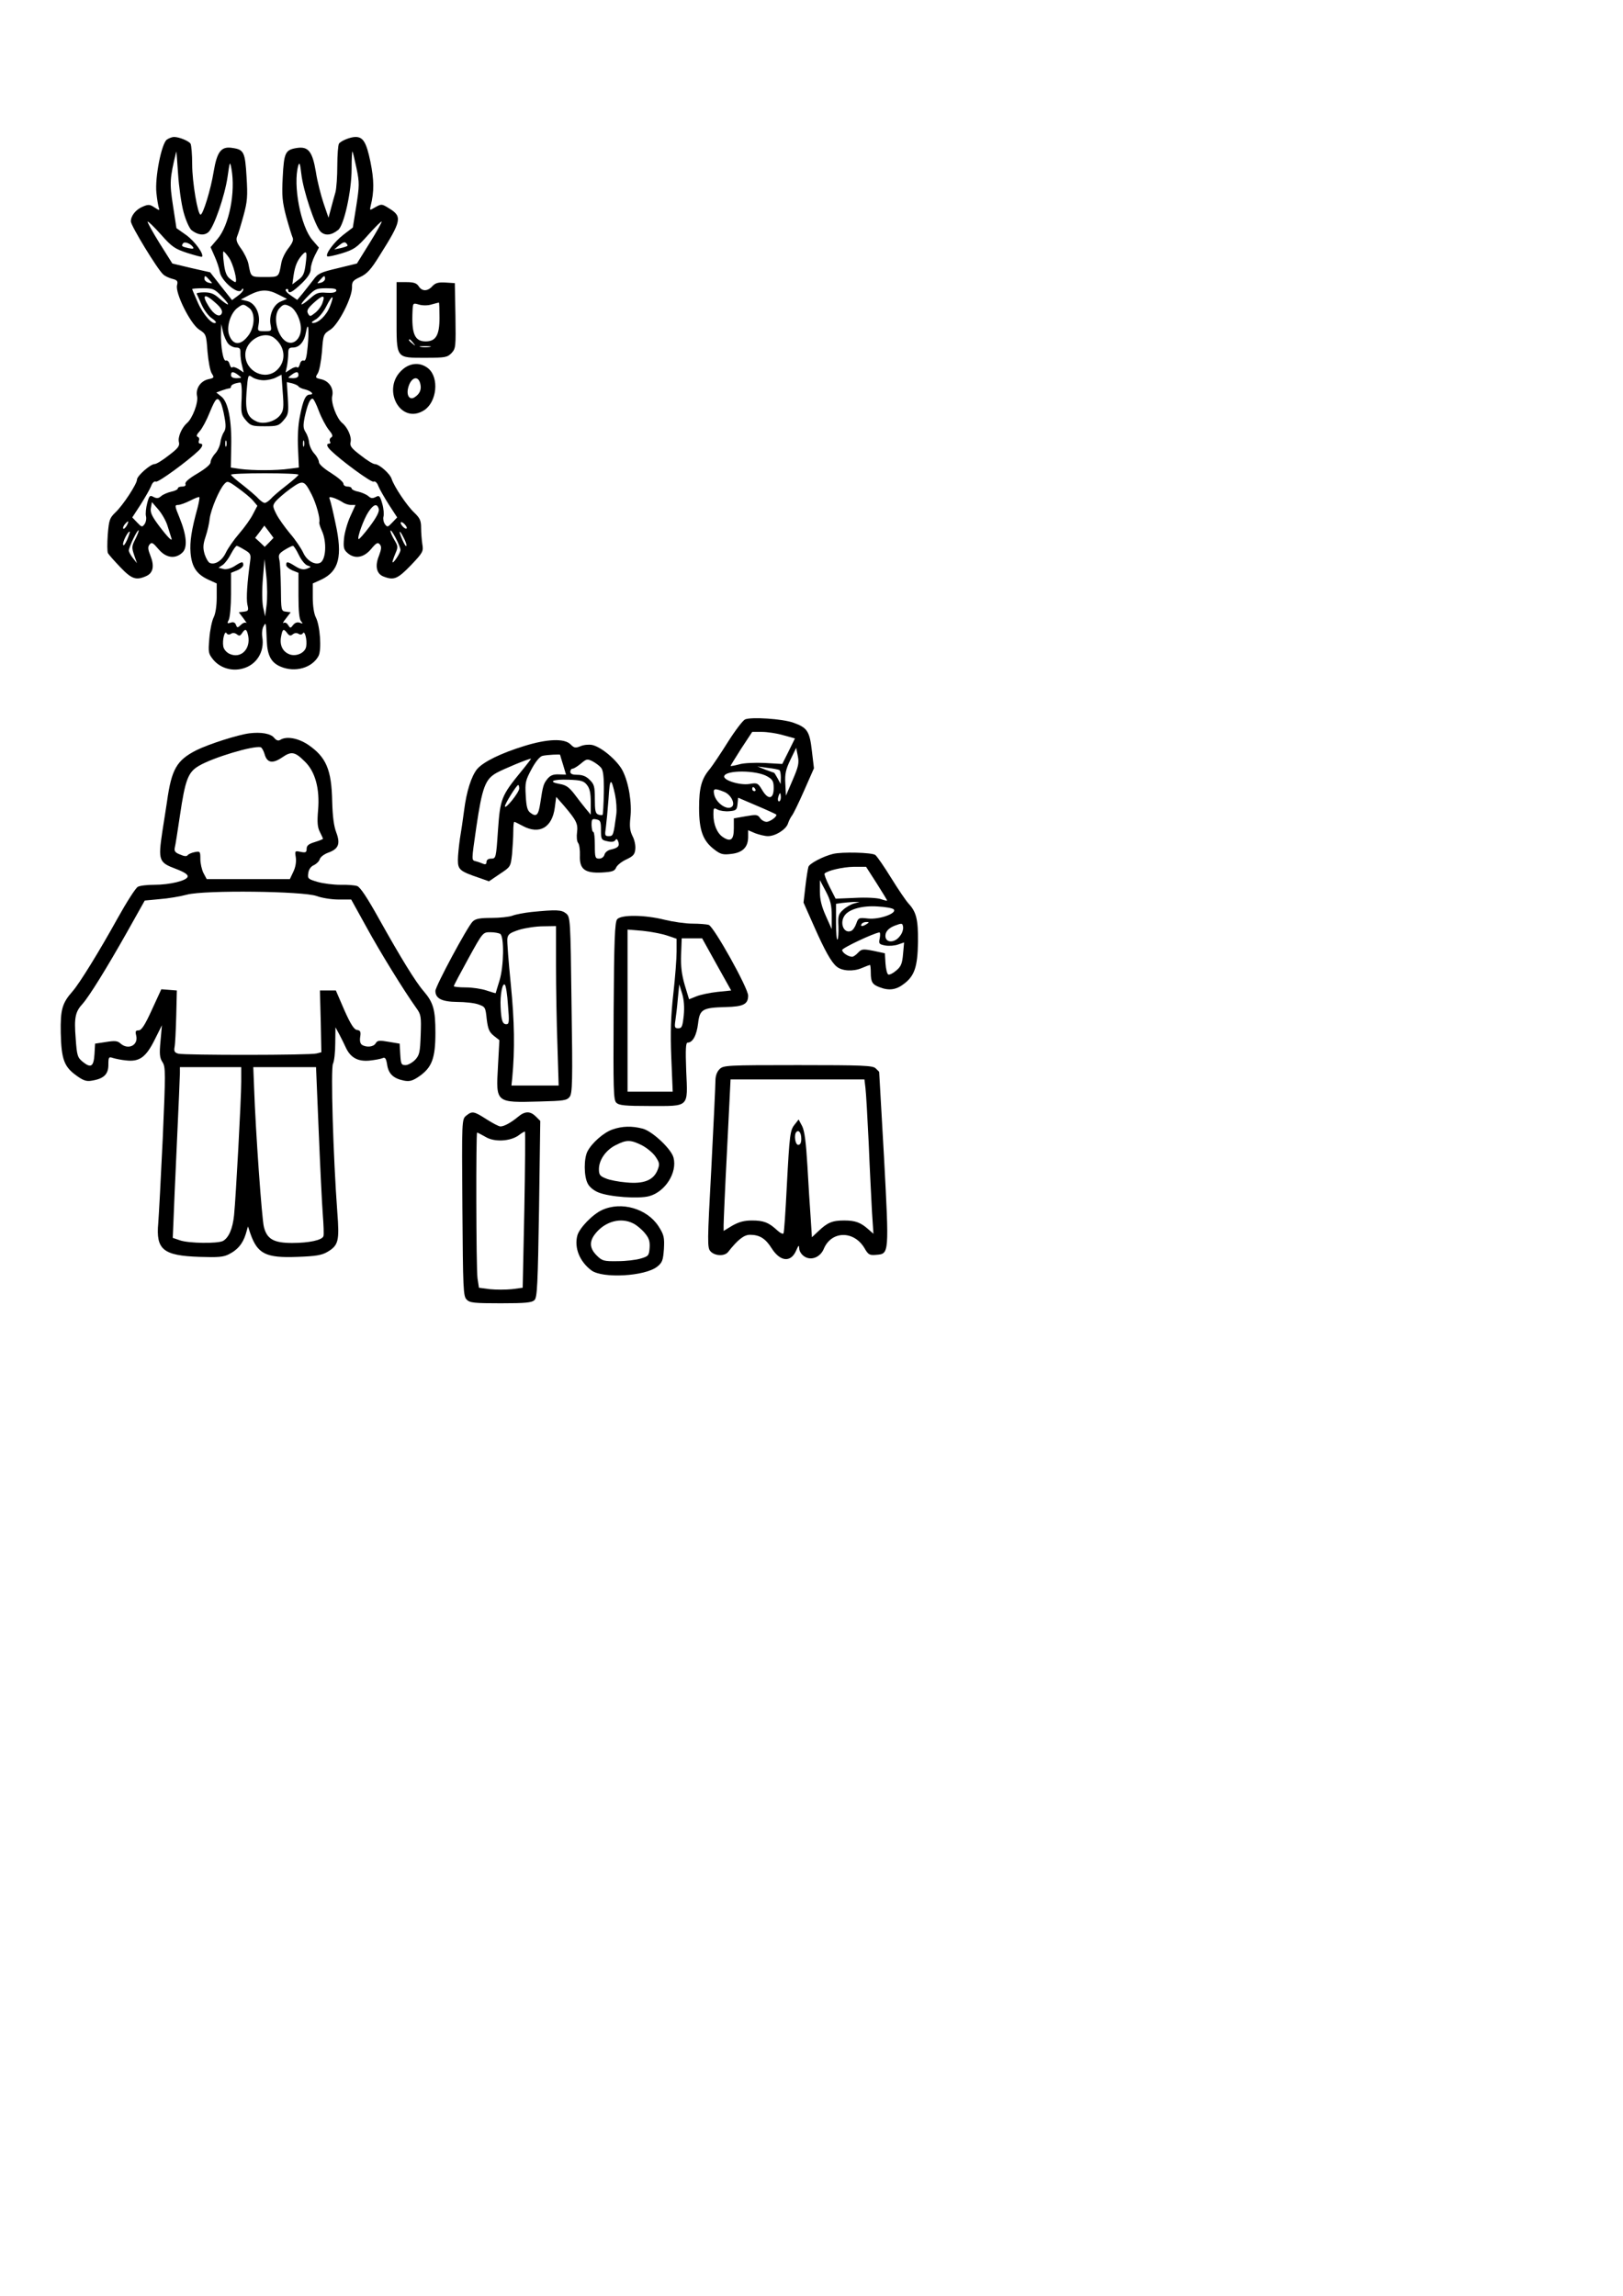
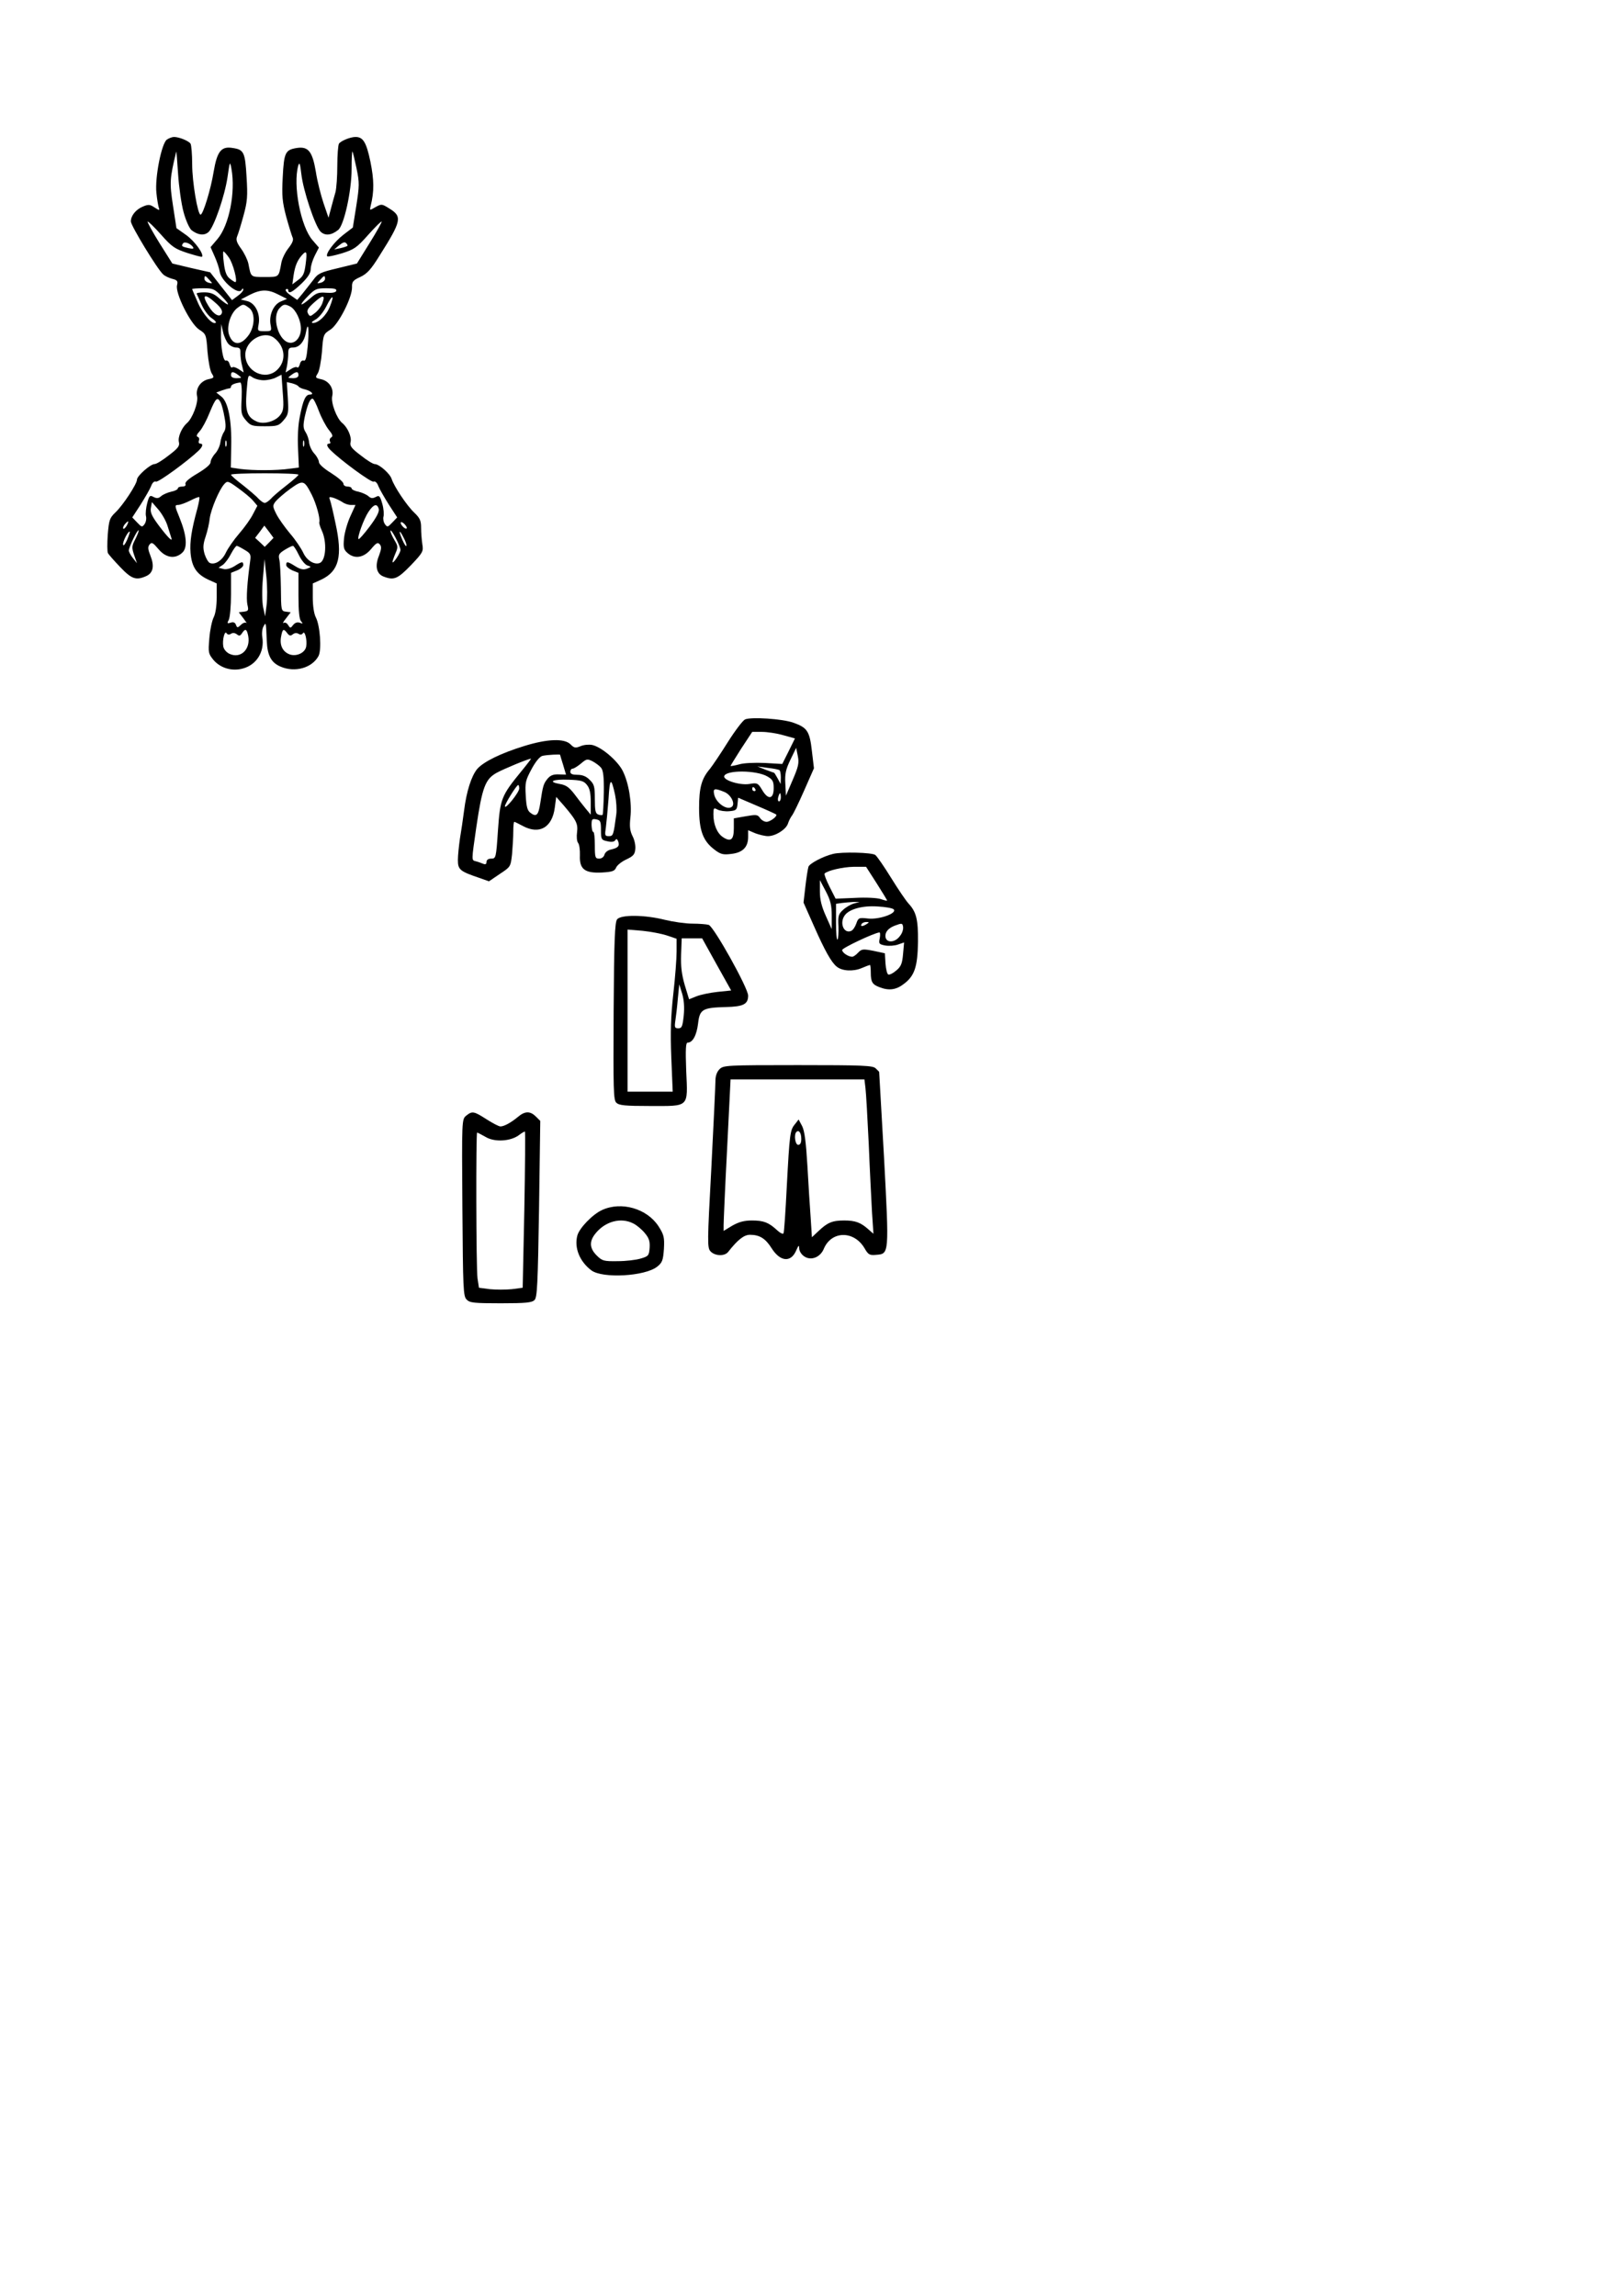
<svg xmlns="http://www.w3.org/2000/svg" version="1.0" width="210mm" height="297mm" viewBox="0 0 794 1123" preserveAspectRatio="xMidYMid meet">
  <g transform="translate(0,1123) scale(0.1,-0.1)" fill="#000000" stroke="none">
    <path d="M816 10547 c-26 -19 -59 -186 -51 -260 3 -32 9 -65 12 -74 5 -13 2 -13 -21 2 -22 15 -30 16 -56 5 -35 -14 -60 -45 -60 -73 0 -21 131 -236 158 -259 9 -9 30 -18 45 -22 24 -6 28 -11 23 -31 -10 -38 65 -189 108 -217 34 -22 35 -24 41 -108 4 -47 13 -95 21 -107 13 -20 11 -22 -17 -28 -38 -9 -63 -45 -55 -83 7 -31 -23 -110 -50 -132 -25 -22 -45 -68 -39 -92 5 -19 -4 -31 -49 -65 -30 -24 -61 -43 -70 -43 -20 0 -86 -58 -86 -76 0 -21 -68 -125 -105 -160 -29 -28 -32 -37 -38 -109 -3 -43 -3 -84 1 -91 4 -7 31 -38 60 -68 56 -59 78 -66 127 -44 34 15 41 49 21 99 -13 33 -14 44 -4 56 10 12 16 9 43 -23 36 -43 81 -50 116 -18 27 24 23 83 -13 172 -24 58 -24 62 -7 62 10 0 37 10 59 21 23 12 43 20 45 17 2 -2 -2 -26 -9 -53 -30 -109 -38 -165 -34 -219 6 -69 29 -104 86 -131 l42 -19 0 -69 c0 -41 -6 -80 -15 -97 -8 -16 -18 -62 -21 -102 -6 -70 -5 -75 20 -106 34 -40 91 -57 144 -42 67 18 107 82 95 154 -3 19 0 42 6 52 12 22 12 23 16 -72 3 -71 22 -106 68 -125 70 -30 154 -6 185 52 16 30 8 148 -13 189 -9 17 -15 56 -15 97 l0 69 42 19 c86 41 105 113 69 276 -11 53 -23 104 -27 114 -6 15 -3 16 17 10 13 -4 33 -14 44 -21 11 -8 29 -14 42 -14 l22 0 -25 -55 c-14 -30 -28 -79 -31 -107 -4 -45 -2 -56 16 -72 35 -32 80 -25 116 18 26 31 33 35 43 23 9 -10 8 -23 -4 -55 -21 -51 -12 -89 22 -102 51 -20 69 -12 134 55 59 62 62 68 56 103 -3 20 -6 56 -6 80 0 36 -6 48 -34 75 -36 34 -98 127 -110 164 -8 26 -61 73 -83 73 -8 0 -39 19 -69 43 -45 34 -54 46 -49 65 6 24 -14 71 -41 93 -27 22 -56 99 -49 131 9 38 -15 74 -54 83 -28 6 -30 8 -17 28 8 12 17 60 21 107 6 84 7 86 42 108 40 27 106 157 105 207 -1 27 5 34 40 50 34 16 53 37 95 105 108 171 112 191 46 231 -35 22 -37 22 -66 6 -29 -17 -29 -17 -24 5 18 71 17 128 -1 217 -20 96 -36 121 -73 121 -25 0 -72 -19 -81 -33 -4 -7 -8 -55 -8 -107 0 -52 -4 -111 -9 -130 -6 -19 -15 -55 -22 -80 l-12 -45 -24 70 c-13 39 -31 108 -38 155 -17 100 -37 125 -94 116 -55 -9 -62 -22 -68 -142 -5 -93 -2 -121 17 -194 13 -47 27 -92 31 -101 6 -12 0 -27 -20 -53 -16 -20 -32 -53 -35 -73 -13 -70 -10 -68 -81 -68 -70 0 -67 -2 -80 65 -4 19 -20 52 -36 74 -21 29 -26 43 -19 60 5 11 19 57 31 101 19 69 21 95 15 190 -7 120 -13 133 -67 141 -57 10 -77 -16 -94 -116 -14 -87 -52 -210 -64 -210 -14 0 -41 160 -41 245 0 50 -4 95 -8 102 -9 14 -56 33 -81 33 -9 0 -25 -6 -35 -13z m82 -355 c11 -41 29 -80 39 -88 31 -24 62 -28 83 -9 27 25 79 175 93 269 11 78 12 79 19 41 21 -115 -11 -277 -68 -344 l-34 -40 19 -43 c11 -24 23 -59 26 -78 7 -44 90 -114 106 -89 5 9 9 10 9 2 0 -6 -12 -20 -28 -31 l-27 -20 -54 68 -53 68 -93 21 -92 22 -63 100 c-34 55 -60 102 -58 105 3 2 32 -26 65 -63 54 -61 68 -70 128 -90 38 -12 71 -21 73 -19 11 12 -35 76 -77 106 l-48 34 -17 111 c-17 111 -16 131 16 263 1 4 5 -45 9 -108 4 -63 16 -148 27 -188z m846 215 c15 -72 14 -86 -1 -184 l-17 -106 -47 -36 c-44 -34 -89 -94 -78 -105 2 -3 35 4 72 15 60 19 73 28 128 90 34 38 64 68 66 65 2 -2 -24 -49 -59 -105 l-62 -100 -94 -23 c-85 -20 -97 -26 -120 -58 -15 -19 -38 -49 -52 -66 l-26 -31 -33 23 c-19 13 -28 25 -22 29 6 3 11 1 11 -4 0 -21 20 -11 65 32 32 31 45 52 45 71 0 15 9 44 20 66 l20 39 -31 36 c-58 66 -97 270 -70 365 6 19 9 10 15 -41 9 -81 67 -254 94 -282 22 -21 52 -19 86 8 29 22 66 191 66 299 0 49 2 87 4 85 2 -2 11 -39 20 -82z m-799 -387 c4 -7 -3 -8 -22 -4 -35 8 -37 10 -28 23 7 12 39 -1 50 -19z m754 7 c-2 -2 -17 -7 -34 -11 l-30 -6 24 20 c17 14 27 18 34 11 6 -6 9 -12 6 -14z m-580 -56 c21 -28 45 -121 32 -121 -3 0 -16 8 -28 18 -15 12 -23 33 -28 75 -4 31 -5 57 -2 57 3 0 15 -13 26 -29z m376 -34 c-6 -45 -12 -59 -36 -76 l-29 -22 6 43 c7 47 18 74 42 101 22 24 25 16 17 -46z m-471 -76 c17 -19 17 -19 -3 -14 -12 3 -21 12 -21 19 0 18 4 18 24 -5z m566 5 c0 -7 -9 -16 -21 -19 -20 -5 -20 -5 -3 14 20 23 24 23 24 5z m-505 -86 c46 -47 38 -53 -12 -10 -25 23 -43 30 -74 30 -22 0 -39 -3 -37 -7 2 -5 14 -29 25 -55 12 -26 33 -54 48 -64 14 -9 23 -19 21 -22 -15 -14 -61 37 -87 95 -16 36 -29 67 -29 69 0 2 24 4 53 4 49 0 56 -3 92 -40z m560 27 c-4 -8 -20 -11 -49 -9 -37 3 -49 -1 -78 -27 -51 -44 -59 -38 -13 9 36 37 43 40 92 40 38 0 51 -3 48 -13z m-283 -18 l42 -21 -31 -13 c-36 -15 -59 -69 -49 -116 5 -28 4 -29 -30 -29 -34 0 -35 1 -29 33 10 51 -16 104 -55 114 l-32 8 44 23 c54 27 88 28 140 1z m-306 -42 c25 -22 33 -37 29 -49 -9 -24 -40 -7 -65 35 -36 58 -19 64 36 14z m522 3 c-5 -17 -22 -39 -36 -50 -24 -19 -26 -20 -35 -4 -8 14 -2 25 26 51 46 42 59 42 45 3z m36 -19 c-17 -44 -56 -81 -83 -81 -10 1 -6 6 11 16 16 8 40 37 54 65 30 60 42 60 18 0z m-396 -7 c30 -21 30 -86 0 -131 -39 -55 -79 -55 -98 1 -13 40 9 107 43 131 26 19 28 19 55 -1z m203 6 c26 -15 51 -66 51 -108 0 -44 -30 -77 -62 -67 -51 16 -80 127 -43 167 19 21 27 22 54 8z m-304 -182 c9 -10 26 -18 38 -18 18 0 22 -6 21 -27 0 -16 3 -43 8 -61 l8 -34 -24 16 c-14 9 -28 13 -32 9 -4 -4 -9 3 -13 16 -3 12 -11 20 -18 17 -13 -5 -26 66 -24 139 l1 40 9 -39 c5 -22 17 -48 26 -58z m388 -14 c-5 -53 -10 -71 -19 -68 -8 3 -16 -4 -19 -17 -4 -13 -9 -20 -13 -16 -4 4 -19 0 -32 -9 l-25 -16 7 32 c3 18 6 45 6 61 0 24 4 29 23 29 32 0 56 29 64 76 11 60 16 11 8 -72z m-164 43 c55 -42 61 -113 14 -157 -58 -54 -155 -7 -155 75 0 69 90 121 141 82z m-175 -182 c18 -14 18 -14 -8 -15 -18 0 -28 5 -28 15 0 19 11 19 36 0z m294 0 c0 -10 -10 -15 -27 -15 -27 1 -27 1 -9 15 25 19 36 19 36 0z m-170 -25 c19 0 47 6 61 14 l26 13 6 -86 c6 -74 4 -90 -12 -111 -23 -31 -81 -48 -115 -32 -47 21 -57 50 -50 145 7 85 7 86 28 72 11 -8 36 -15 56 -15z m-108 -88 c-4 -72 -2 -81 21 -108 23 -27 31 -29 92 -29 61 0 69 2 92 29 24 28 25 35 21 109 l-5 78 26 -6 c14 -4 28 -10 31 -15 3 -5 18 -12 33 -15 30 -8 46 -25 23 -25 -21 0 -33 -25 -49 -106 -9 -43 -12 -103 -9 -160 l4 -91 -47 -6 c-61 -9 -179 -9 -239 -1 l-47 7 2 101 c3 130 -15 220 -48 246 l-25 20 27 10 c14 5 31 10 36 10 5 0 9 4 9 9 0 9 19 17 45 20 6 1 9 -29 7 -77z m-103 -20 c5 -9 14 -42 19 -72 8 -41 7 -59 -3 -74 -8 -12 -15 -34 -17 -50 -2 -16 -13 -41 -25 -54 -13 -14 -23 -33 -23 -43 0 -11 -24 -31 -64 -55 -41 -24 -62 -42 -59 -51 3 -8 -2 -13 -16 -13 -12 0 -21 -4 -21 -9 0 -5 -15 -13 -32 -16 -18 -4 -41 -14 -50 -22 -12 -11 -21 -12 -37 -4 -18 10 -21 7 -31 -30 -6 -23 -9 -52 -6 -64 3 -12 0 -29 -7 -39 -12 -16 -14 -15 -36 8 l-24 25 41 63 c22 35 45 75 51 90 6 17 16 26 24 22 12 -4 156 101 210 153 19 19 22 33 6 33 -6 0 -9 6 -6 14 3 8 1 17 -6 19 -8 3 -5 12 10 28 12 13 34 54 49 92 29 70 37 78 53 49z m481 -43 c13 -34 35 -75 48 -91 19 -23 22 -32 12 -38 -7 -4 -9 -13 -6 -19 4 -6 2 -11 -3 -11 -16 0 -13 -14 7 -33 53 -52 197 -157 209 -153 8 4 18 -5 24 -22 6 -15 29 -55 51 -90 l41 -63 -24 -25 c-22 -23 -24 -24 -36 -8 -7 10 -10 27 -7 37 3 11 1 39 -6 63 -11 39 -15 42 -32 33 -15 -8 -24 -7 -36 4 -9 8 -32 18 -49 22 -18 3 -33 11 -33 16 0 5 -9 9 -20 9 -11 0 -20 6 -20 14 0 8 -27 31 -60 52 -36 22 -60 44 -60 54 0 9 -10 28 -23 42 -12 13 -23 37 -25 53 -1 16 -9 39 -17 51 -12 19 -13 32 -4 76 13 58 25 88 38 88 5 0 19 -28 31 -61z m-453 -171 c-3 -7 -5 -2 -5 12 0 14 2 19 5 13 2 -7 2 -19 0 -25z m380 0 c-3 -7 -5 -2 -5 12 0 14 2 19 5 13 2 -7 2 -19 0 -25z m-27 -140 c0 -4 -26 -27 -57 -51 -32 -25 -67 -54 -77 -66 -11 -11 -24 -21 -31 -21 -7 0 -20 10 -31 21 -10 12 -45 41 -76 66 -32 24 -58 47 -58 51 0 4 74 7 165 7 91 0 165 -3 165 -7z m-223 -126 l22 -26 -21 -40 c-11 -23 -42 -66 -68 -96 -26 -30 -55 -72 -65 -93 -18 -39 -53 -61 -78 -51 -8 3 -19 22 -26 43 -9 31 -8 48 5 87 9 27 18 67 20 89 6 44 46 140 71 167 15 17 19 16 67 -19 28 -20 61 -47 73 -61z m288 28 c22 -44 42 -115 37 -134 -2 -5 4 -23 12 -41 26 -55 21 -147 -10 -159 -27 -10 -64 13 -81 51 -10 21 -38 63 -64 93 -25 30 -56 73 -67 95 -19 38 -19 42 -4 62 10 12 42 40 72 62 63 45 68 43 105 -29z m-706 -151 c7 -22 15 -48 18 -57 11 -28 -14 -4 -60 57 -35 47 -43 65 -39 87 l5 28 32 -37 c17 -20 37 -55 44 -78z m1034 81 c3 -13 -11 -41 -45 -86 -27 -36 -52 -64 -54 -61 -8 7 26 100 49 134 25 37 42 42 50 13z m-1233 -81 c-7 -11 -14 -18 -17 -15 -3 3 0 12 7 21 18 21 23 19 10 -6z m1370 -11 c0 -6 -7 -5 -15 2 -8 7 -15 17 -15 22 0 6 7 5 15 -2 8 -7 15 -17 15 -22z m-673 -71 l-22 -22 -23 22 -24 22 23 30 22 30 23 -30 22 -30 -21 -22z m-655 16 c-18 -34 -18 -42 -6 -78 l14 -40 -20 25 c-11 14 -20 31 -20 37 0 16 42 104 48 99 2 -2 -5 -21 -16 -43z m1297 -53 c1 -14 -38 -72 -39 -59 0 4 6 22 14 41 14 32 13 37 -5 67 -10 17 -19 37 -19 44 1 17 49 -74 49 -93z m-1337 50 c-10 -22 -18 -33 -20 -24 -3 13 23 64 32 64 3 0 -3 -18 -12 -40z m1353 9 c9 -17 15 -34 13 -39 -2 -5 -11 9 -20 30 -20 47 -15 53 7 9z m-778 -59 c28 -16 31 -23 27 -52 -15 -107 -20 -186 -14 -215 7 -29 5 -32 -17 -35 l-25 -3 23 -30 c12 -16 19 -27 14 -22 -5 4 -17 0 -26 -9 -17 -16 -19 -16 -25 0 -4 11 -13 15 -26 10 -17 -5 -18 -3 -9 14 6 12 11 68 11 125 l0 105 30 12 c17 7 30 19 30 26 0 19 -7 18 -44 -6 -20 -12 -41 -17 -54 -13 l-23 6 21 14 c11 8 29 32 40 54 11 21 24 39 28 39 4 0 21 -9 39 -20z m265 -25 c12 -25 31 -48 42 -51 20 -7 20 -7 -3 -16 -17 -6 -32 -3 -56 12 -38 24 -45 25 -45 6 0 -7 14 -19 30 -26 l30 -12 0 -112 c0 -76 4 -116 13 -125 10 -12 9 -13 -7 -7 -12 4 -23 0 -32 -11 -13 -17 -14 -17 -25 0 -6 10 -15 14 -22 10 -6 -4 -1 6 12 22 l23 30 -23 3 c-24 3 -24 5 -25 117 -1 62 -4 125 -8 139 -5 22 -1 29 26 46 18 11 36 20 41 20 4 0 17 -20 29 -45z m-158 -245 l-7 -55 -10 45 c-5 26 -6 84 -1 140 l8 95 9 -85 c5 -47 5 -110 1 -140z m-90 -150 c13 -66 -37 -114 -92 -88 -16 8 -28 23 -30 37 -5 31 7 78 16 64 5 -8 13 -9 22 -3 9 6 20 4 29 -3 11 -9 16 -8 25 6 16 24 23 21 30 -13z m191 13 c10 -13 16 -15 27 -6 8 7 19 8 28 3 9 -6 17 -5 22 3 9 14 21 -33 16 -64 -4 -32 -48 -52 -81 -40 -35 13 -50 46 -42 87 7 38 12 41 30 17z" />
-     <path d="M1940 9681 c0 -209 -6 -201 145 -201 94 0 103 2 124 23 21 23 21 31 19 183 l-3 159 -46 3 c-35 2 -49 -2 -64 -18 -23 -26 -51 -26 -67 0 -10 15 -24 20 -60 20 l-48 0 0 -169z m172 60 c18 5 34 9 35 9 2 0 3 -34 3 -75 0 -85 -18 -115 -68 -115 -53 0 -69 37 -64 147 2 41 2 42 32 33 17 -5 44 -5 62 1z m-91 -188 c13 -16 12 -17 -3 -4 -17 13 -22 21 -14 21 2 0 10 -8 17 -17z m82 -20 c-13 -2 -33 -2 -45 0 -13 2 -3 4 22 4 25 0 35 -2 23 -4z" />
-     <path d="M1971 9424 c-110 -92 -13 -277 105 -200 61 41 73 157 20 203 -37 31 -86 30 -125 -3z m85 -71 c7 -28 -2 -50 -29 -67 -23 -14 -39 9 -31 44 12 53 49 68 60 23z" />
    <path d="M3645 7711 c-11 -5 -49 -55 -85 -112 -35 -56 -75 -115 -87 -130 -41 -48 -53 -92 -53 -191 0 -110 19 -161 74 -203 31 -24 43 -27 83 -22 56 6 83 33 83 83 l0 33 35 -15 c19 -7 47 -14 62 -14 37 0 89 33 98 62 4 13 13 30 19 38 7 8 34 64 60 123 l48 109 -10 84 c-11 98 -23 115 -91 139 -53 19 -206 29 -236 16z m186 -77 l58 -16 -31 -63 -31 -62 -86 5 c-48 2 -103 0 -125 -7 -22 -6 -41 -9 -42 -8 -1 1 23 39 52 85 l54 82 47 0 c26 0 73 -7 104 -16z m47 -219 l-33 -77 -3 58 c-3 48 2 70 25 118 l28 58 8 -40 c7 -34 3 -52 -25 -117z m-65 48 c4 -2 7 -19 7 -36 l-1 -32 -15 28 c-8 15 -16 27 -17 27 -1 0 -20 7 -42 15 l-40 16 50 -7 c28 -3 53 -8 58 -11z m-59 -31 c26 -15 31 -24 31 -57 0 -55 -27 -59 -56 -10 -21 35 -24 37 -64 30 -47 -7 -129 19 -122 39 10 30 158 29 211 -2z m-59 -62 c3 -5 1 -10 -4 -10 -6 0 -11 5 -11 10 0 6 2 10 4 10 3 0 8 -4 11 -10z m-151 -14 c31 -13 53 -55 38 -71 -22 -22 -78 15 -88 58 -7 31 1 33 50 13z m276 -26 c0 -11 -4 -20 -9 -20 -5 0 -7 9 -4 20 3 11 7 20 9 20 2 0 4 -9 4 -20z m-23 -84 c8 -8 -29 -36 -47 -36 -10 0 -25 8 -32 19 -12 17 -19 17 -71 8 l-57 -10 0 -49 c0 -56 -15 -68 -53 -43 -29 19 -47 62 -47 112 0 31 2 33 20 23 12 -6 38 -10 58 -8 33 3 37 6 40 34 l3 32 91 -39 c50 -21 93 -41 95 -43z" />
-     <path d="M1220 7643 c-56 -7 -200 -53 -260 -83 -96 -49 -121 -93 -143 -250 -3 -19 -13 -86 -23 -148 -21 -141 -17 -151 66 -182 42 -16 60 -28 58 -38 -4 -20 -88 -40 -164 -40 -34 0 -70 -4 -80 -10 -11 -6 -55 -75 -99 -154 -88 -159 -187 -320 -221 -358 -50 -57 -59 -88 -57 -202 3 -129 16 -165 75 -208 34 -25 50 -31 77 -26 58 9 81 31 81 77 0 38 2 41 22 34 13 -4 42 -10 64 -12 66 -8 98 16 140 100 l36 72 -7 -78 c-6 -63 -4 -82 10 -103 15 -23 15 -51 1 -372 -9 -191 -19 -378 -22 -415 -12 -130 24 -159 202 -165 91 -3 117 -1 144 13 43 22 67 51 82 98 l11 38 12 -36 c35 -99 76 -119 230 -113 88 3 119 8 146 24 55 32 60 54 49 195 -20 270 -33 704 -21 726 6 12 11 57 11 100 l1 78 19 -35 c10 -19 25 -49 33 -67 23 -47 58 -66 114 -61 27 3 55 8 64 12 13 6 18 -1 23 -33 7 -45 32 -67 83 -77 27 -5 42 -1 75 22 61 43 78 88 78 212 0 113 -10 148 -57 203 -41 47 -114 167 -217 351 -60 108 -94 159 -109 164 -12 4 -49 7 -82 6 -33 0 -83 6 -111 14 -47 14 -50 16 -46 43 2 18 13 33 27 39 13 6 26 19 29 29 3 11 22 25 41 32 51 18 61 43 40 99 -12 31 -18 79 -20 151 -3 156 -29 218 -119 279 -49 32 -105 42 -135 23 -10 -6 -19 -3 -30 10 -17 21 -64 29 -121 22z m74 -101 c12 -44 39 -49 86 -17 45 31 62 29 111 -20 51 -49 74 -133 65 -238 -5 -59 -3 -84 9 -107 8 -16 15 -31 15 -33 0 -2 -18 -9 -40 -16 -30 -9 -40 -17 -40 -33 0 -17 -4 -20 -29 -15 -29 6 -29 5 -24 -27 3 -21 -1 -47 -12 -70 l-17 -36 -204 0 -203 0 -16 30 c-8 16 -15 47 -15 68 0 37 -1 39 -27 34 -16 -3 -31 -10 -35 -15 -4 -7 -17 -6 -37 3 -24 9 -30 17 -26 34 3 11 14 82 25 156 26 177 40 213 93 244 70 41 264 99 302 91 5 -1 14 -16 19 -33z m255 -695 c24 -9 72 -17 106 -17 l63 0 73 -132 c67 -123 185 -314 245 -398 24 -33 25 -42 22 -132 -3 -86 -6 -99 -27 -122 -14 -14 -35 -26 -47 -26 -21 0 -23 5 -26 53 l-3 52 -54 9 c-45 8 -55 7 -63 -7 -10 -18 -44 -22 -67 -8 -9 6 -12 20 -9 39 4 25 1 32 -16 34 -14 2 -31 28 -62 98 l-41 95 -39 0 -39 0 4 -151 3 -151 -23 -6 c-31 -9 -647 -9 -677 -1 -18 5 -22 12 -18 33 3 14 6 82 8 151 l3 125 -38 3 -38 3 -46 -100 c-34 -75 -51 -101 -65 -101 -15 0 -17 -5 -12 -25 12 -48 -39 -73 -77 -39 -14 13 -28 14 -71 7 l-53 -8 -3 -52 c-4 -60 -17 -69 -56 -38 -27 22 -30 30 -36 117 -8 100 -2 129 34 168 32 36 116 171 217 350 l87 155 74 7 c40 3 100 13 133 22 88 23 570 17 634 -7z m-369 -909 c0 -82 -26 -561 -35 -652 -7 -67 -26 -110 -54 -126 -27 -14 -168 -12 -211 3 l-35 12 3 70 c1 39 9 213 17 389 8 175 15 331 15 347 l0 29 150 0 150 0 0 -72z m379 -240 c7 -172 16 -356 20 -408 4 -52 6 -101 3 -107 -6 -19 -70 -33 -153 -33 -90 0 -123 19 -138 78 -10 36 -41 473 -48 680 l-4 102 154 0 153 0 13 -312z" />
    <path d="M2565 7581 c-114 -35 -200 -77 -231 -113 -28 -35 -52 -108 -64 -205 -5 -39 -14 -100 -20 -135 -5 -35 -10 -82 -10 -105 0 -47 10 -55 104 -87 l48 -17 53 36 c53 35 53 35 60 97 3 35 6 84 6 111 0 26 2 47 5 47 2 0 21 -9 41 -20 82 -44 144 -8 157 89 l7 53 37 -42 c62 -73 70 -89 65 -131 -3 -21 -1 -45 5 -52 6 -7 10 -34 9 -61 -3 -67 23 -88 107 -84 51 3 63 7 70 24 5 12 28 30 50 40 34 16 42 25 44 51 2 17 -4 46 -14 64 -12 25 -15 46 -10 90 8 71 -8 170 -38 229 -25 49 -103 116 -149 126 -16 3 -41 1 -57 -6 -25 -10 -31 -9 -49 9 -30 30 -113 27 -226 -8z m175 -43 c0 -2 7 -24 15 -50 l14 -47 -36 1 c-27 1 -41 -5 -55 -22 -19 -24 -22 -32 -35 -119 -9 -59 -19 -69 -48 -47 -15 11 -20 29 -23 84 -4 65 -1 75 29 131 20 37 41 62 54 64 24 5 85 8 85 5z m-189 -80 c-99 -121 -104 -135 -115 -290 -9 -135 -10 -138 -33 -138 -14 0 -23 -6 -23 -16 0 -11 -5 -14 -17 -9 -10 4 -26 10 -35 12 -22 6 -22 -1 2 166 29 197 44 236 100 267 35 19 150 67 168 69 2 1 -19 -27 -47 -61z m390 16 c10 -13 14 -44 13 -121 -1 -57 -4 -106 -6 -109 -3 -2 -13 -2 -22 2 -13 5 -16 20 -16 76 0 60 -3 72 -25 93 -16 17 -35 25 -60 25 -24 0 -35 4 -35 15 0 8 5 15 11 15 6 0 24 11 41 25 27 23 31 24 57 11 15 -8 34 -22 42 -32z m-70 -83 c14 -17 19 -40 19 -85 l0 -61 -25 30 c-14 17 -39 49 -56 72 -25 32 -40 43 -70 48 -62 11 -35 24 43 21 60 -2 74 -6 89 -25z m138 -49 c6 -29 9 -72 6 -95 -14 -104 -15 -107 -37 -107 -19 0 -20 4 -14 43 3 23 9 86 13 140 6 103 13 107 32 19z m-469 31 c0 -19 -69 -105 -70 -87 0 12 57 104 65 104 3 0 5 -8 5 -17z m400 -203 c0 -46 2 -49 31 -55 20 -5 34 -3 39 5 5 8 9 7 14 -5 8 -23 1 -32 -33 -40 -17 -3 -31 -14 -34 -26 -3 -11 -14 -19 -26 -19 -19 0 -21 6 -21 65 0 36 -3 65 -7 65 -5 0 -8 15 -9 33 0 30 2 33 23 29 20 -4 23 -10 23 -52z" />
    <path d="M4075 7053 c-49 -12 -115 -47 -120 -63 -3 -10 -10 -53 -15 -97 l-9 -78 51 -115 c53 -120 85 -177 111 -198 26 -22 80 -25 121 -8 21 9 40 16 42 16 2 0 4 -17 4 -37 0 -47 8 -59 43 -72 46 -18 82 -13 120 17 51 39 66 82 68 204 1 110 -8 147 -46 188 -13 14 -51 70 -85 125 -34 55 -69 106 -78 113 -16 12 -163 16 -207 5z m214 -144 c28 -44 51 -82 51 -84 0 -2 -14 1 -31 7 -17 6 -72 9 -125 6 l-96 -4 -30 59 c-16 32 -27 61 -24 64 15 15 89 32 142 33 l61 0 52 -81z m-220 -159 l0 -65 -29 65 c-21 47 -29 80 -29 120 l0 55 29 -55 c23 -44 29 -68 29 -120z m107 60 c-16 -5 -40 -19 -53 -32 -21 -19 -24 -30 -21 -80 1 -31 -1 -60 -5 -64 -4 -4 -7 34 -7 84 l0 91 28 4 c15 2 41 4 57 5 l30 0 -29 -8z m196 -28 c19 -19 -70 -51 -125 -45 -45 5 -48 4 -58 -25 -6 -17 -17 -33 -26 -36 -36 -14 -57 41 -30 77 22 30 86 48 160 43 38 -2 73 -8 79 -14z m-132 -72 c-20 -13 -33 -13 -25 0 3 6 14 10 23 10 15 0 15 -2 2 -10z m166 -54 c-29 -45 -84 -39 -73 7 5 16 19 29 44 39 35 13 38 13 41 -5 2 -10 -3 -29 -12 -41z m-102 -15 c-6 -27 -4 -30 27 -36 19 -3 47 -1 63 5 l29 10 -5 -56 c-4 -47 -10 -62 -33 -81 -15 -13 -32 -22 -39 -20 -6 2 -12 26 -14 54 l-3 50 -56 12 c-52 10 -58 9 -75 -9 -10 -11 -23 -20 -29 -20 -19 0 -49 20 -49 33 0 10 155 83 182 86 4 1 5 -12 2 -28z" />
-     <path d="M2600 6769 c-36 -4 -78 -12 -93 -18 -16 -6 -62 -11 -103 -11 -57 0 -78 -4 -92 -18 -26 -26 -182 -316 -182 -339 0 -37 31 -53 106 -54 38 0 85 -5 104 -12 34 -12 35 -14 41 -72 6 -48 12 -63 34 -81 l28 -22 -7 -129 c-10 -178 -12 -177 204 -171 118 3 133 5 147 23 13 18 15 73 9 450 -5 422 -6 430 -27 447 -22 18 -47 19 -169 7z m120 -262 c0 -107 3 -282 7 -390 l6 -197 -115 0 -116 0 4 38 c13 139 11 274 -7 456 -11 110 -19 211 -17 225 3 21 12 28 58 43 30 9 83 17 118 17 l62 1 0 -193z m-273 155 c20 -13 18 -158 -3 -227 -10 -33 -19 -61 -19 -63 -1 -1 -21 5 -45 13 -23 8 -69 15 -101 15 -33 0 -59 3 -59 6 0 4 32 64 71 135 71 129 71 129 108 129 20 0 41 -4 48 -8z m38 -349 c7 -81 6 -93 -8 -93 -19 0 -25 19 -28 85 -3 58 9 121 21 108 5 -4 12 -50 15 -100z" />
    <path d="M3019 6733 c-11 -13 -15 -100 -17 -449 -2 -385 -1 -434 13 -448 14 -13 42 -16 165 -16 194 0 185 -10 177 172 -4 107 -2 138 7 138 25 0 44 36 51 93 8 70 21 78 136 81 86 2 109 14 109 56 0 37 -168 338 -193 346 -10 3 -47 6 -80 6 -34 0 -95 9 -136 19 -95 24 -213 26 -232 2z m244 -79 l47 -16 0 -63 c0 -34 -7 -127 -16 -206 -12 -107 -15 -187 -10 -311 l7 -168 -111 0 -110 0 0 396 0 397 73 -6 c39 -4 93 -14 120 -23z m243 -142 l71 -127 -68 -7 c-37 -4 -84 -14 -103 -22 l-35 -14 -21 69 c-15 52 -20 91 -18 149 l3 80 50 0 50 0 71 -128z m-161 -249 c-6 -54 -9 -63 -27 -63 -17 0 -19 5 -14 38 3 20 9 69 12 107 l7 70 14 -45 c9 -30 12 -66 8 -107z" />
    <path d="M3520 6000 c-13 -13 -20 -33 -20 -57 0 -20 -9 -212 -20 -426 -20 -367 -20 -391 -4 -408 21 -23 69 -25 86 -3 48 61 78 84 107 84 47 0 76 -18 106 -66 42 -66 94 -71 120 -11 12 27 14 29 15 10 0 -13 11 -30 25 -39 33 -22 78 -4 95 37 37 89 147 91 199 4 19 -33 25 -36 58 -33 63 5 63 2 38 473 -13 231 -24 421 -24 422 -1 1 -8 9 -17 17 -13 14 -62 16 -380 16 -351 0 -365 -1 -384 -20z m714 -92 c3 -24 10 -146 16 -273 5 -126 13 -277 16 -335 l7 -105 -24 21 c-38 34 -64 44 -119 44 -58 0 -82 -10 -126 -52 l-32 -30 -6 94 c-4 51 -11 166 -16 255 -7 117 -14 172 -26 195 l-17 32 -18 -23 c-24 -29 -26 -45 -40 -306 -6 -121 -13 -224 -16 -228 -3 -5 -17 2 -32 16 -40 37 -65 47 -122 47 -38 0 -64 -7 -96 -25 l-43 -26 0 28 c0 15 7 182 17 371 l17 342 327 0 328 0 5 -42z m-314 -249 c0 -19 -5 -29 -15 -29 -15 0 -22 50 -9 63 12 12 24 -4 24 -34z" />
    <path d="M2281 5773 c-22 -18 -22 -19 -19 -450 3 -399 4 -434 21 -450 15 -16 37 -18 167 -18 122 0 152 3 165 16 13 13 16 75 22 445 l6 431 -21 21 c-28 28 -54 28 -89 -2 -34 -28 -67 -46 -85 -46 -8 0 -38 16 -68 35 -62 40 -70 41 -99 18z m284 -462 l-8 -380 -53 -7 c-30 -3 -78 -3 -108 0 l-53 7 -7 46 c-7 51 -8 713 -2 713 3 0 21 -10 41 -21 44 -27 122 -22 163 8 15 12 29 19 30 18 2 -2 1 -175 -3 -384z" />
-     <path d="M2996 5705 c-43 -15 -100 -65 -122 -107 -18 -35 -18 -121 1 -157 8 -17 30 -35 53 -44 54 -22 197 -32 248 -18 78 21 138 115 119 188 -10 42 -103 129 -150 142 -53 14 -101 13 -149 -4z m144 -77 c25 -13 55 -38 67 -56 20 -30 21 -37 10 -65 -20 -50 -67 -69 -152 -61 -38 3 -85 12 -102 20 -28 11 -33 18 -33 45 0 45 34 94 83 118 53 27 72 26 127 -1z" />
    <path d="M2945 5311 c-46 -21 -112 -89 -121 -126 -15 -60 12 -126 69 -169 55 -41 263 -29 322 18 25 20 29 31 33 87 3 57 0 69 -26 110 -56 87 -182 124 -277 80z m154 -66 c16 -8 41 -29 55 -46 21 -25 26 -40 24 -73 -3 -38 -6 -41 -43 -52 -22 -7 -73 -13 -113 -13 -68 -1 -76 1 -103 28 -35 35 -37 68 -7 106 48 61 126 82 187 50z" />
  </g>
</svg>